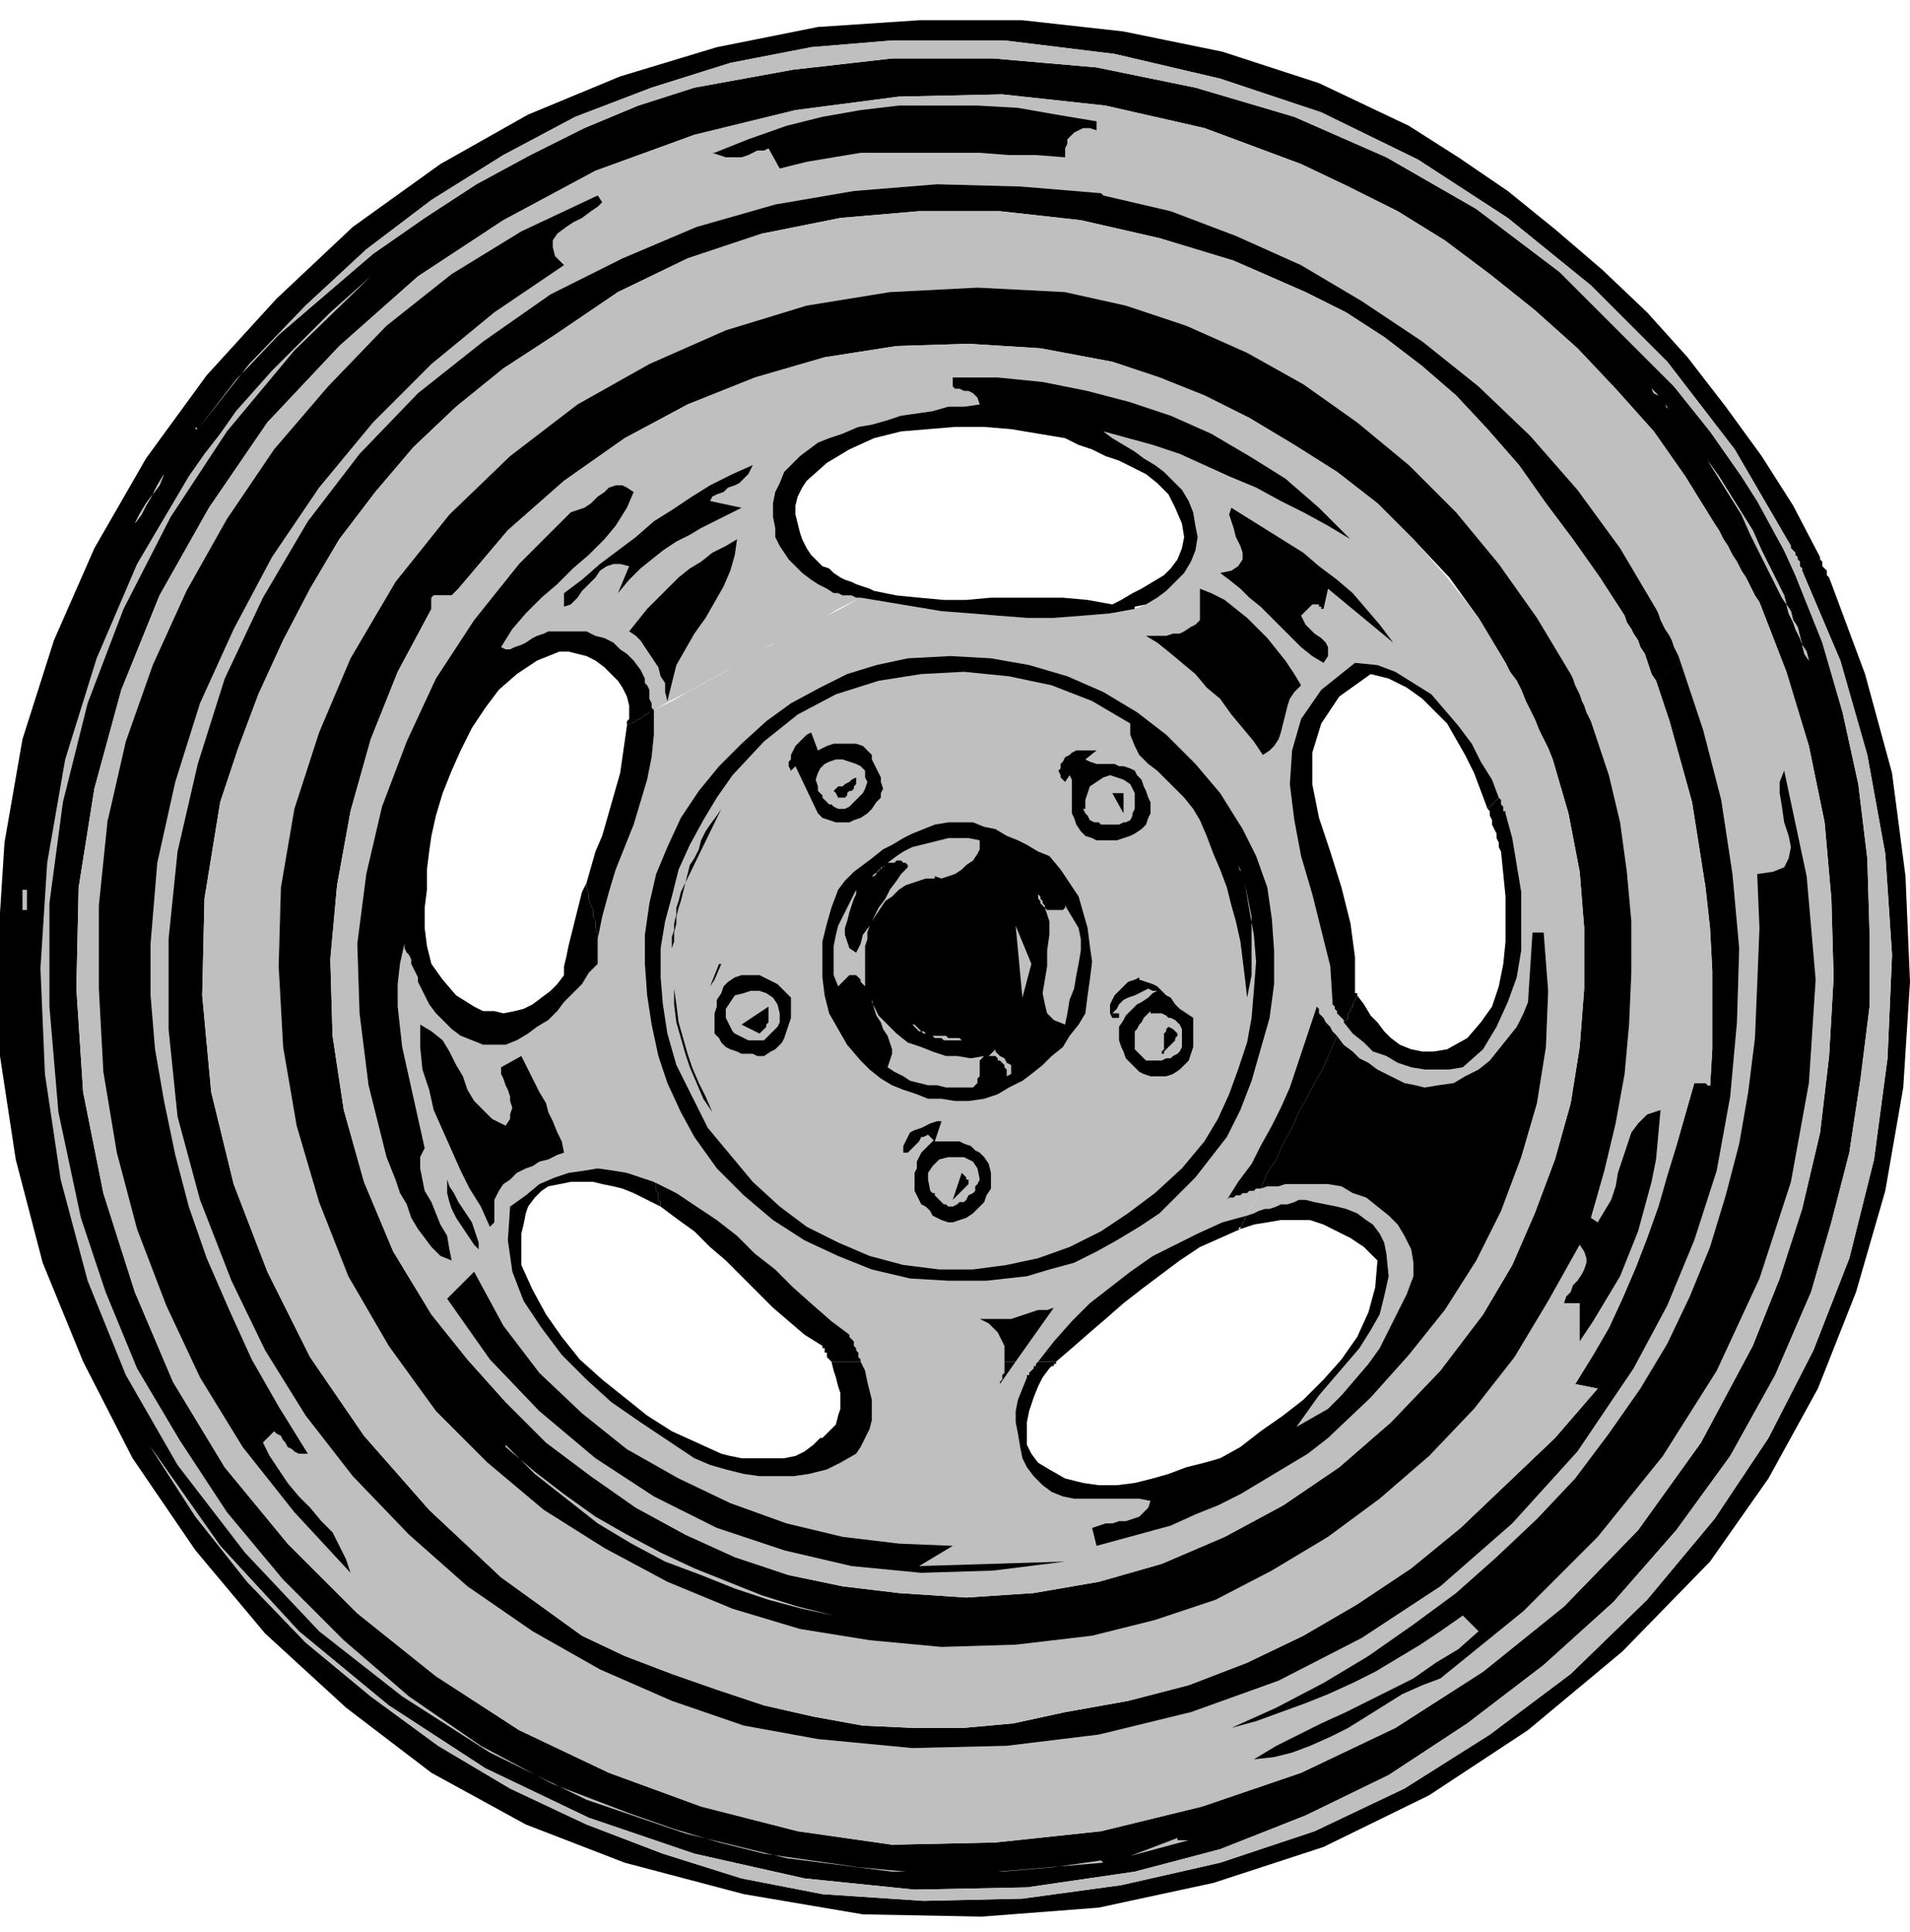
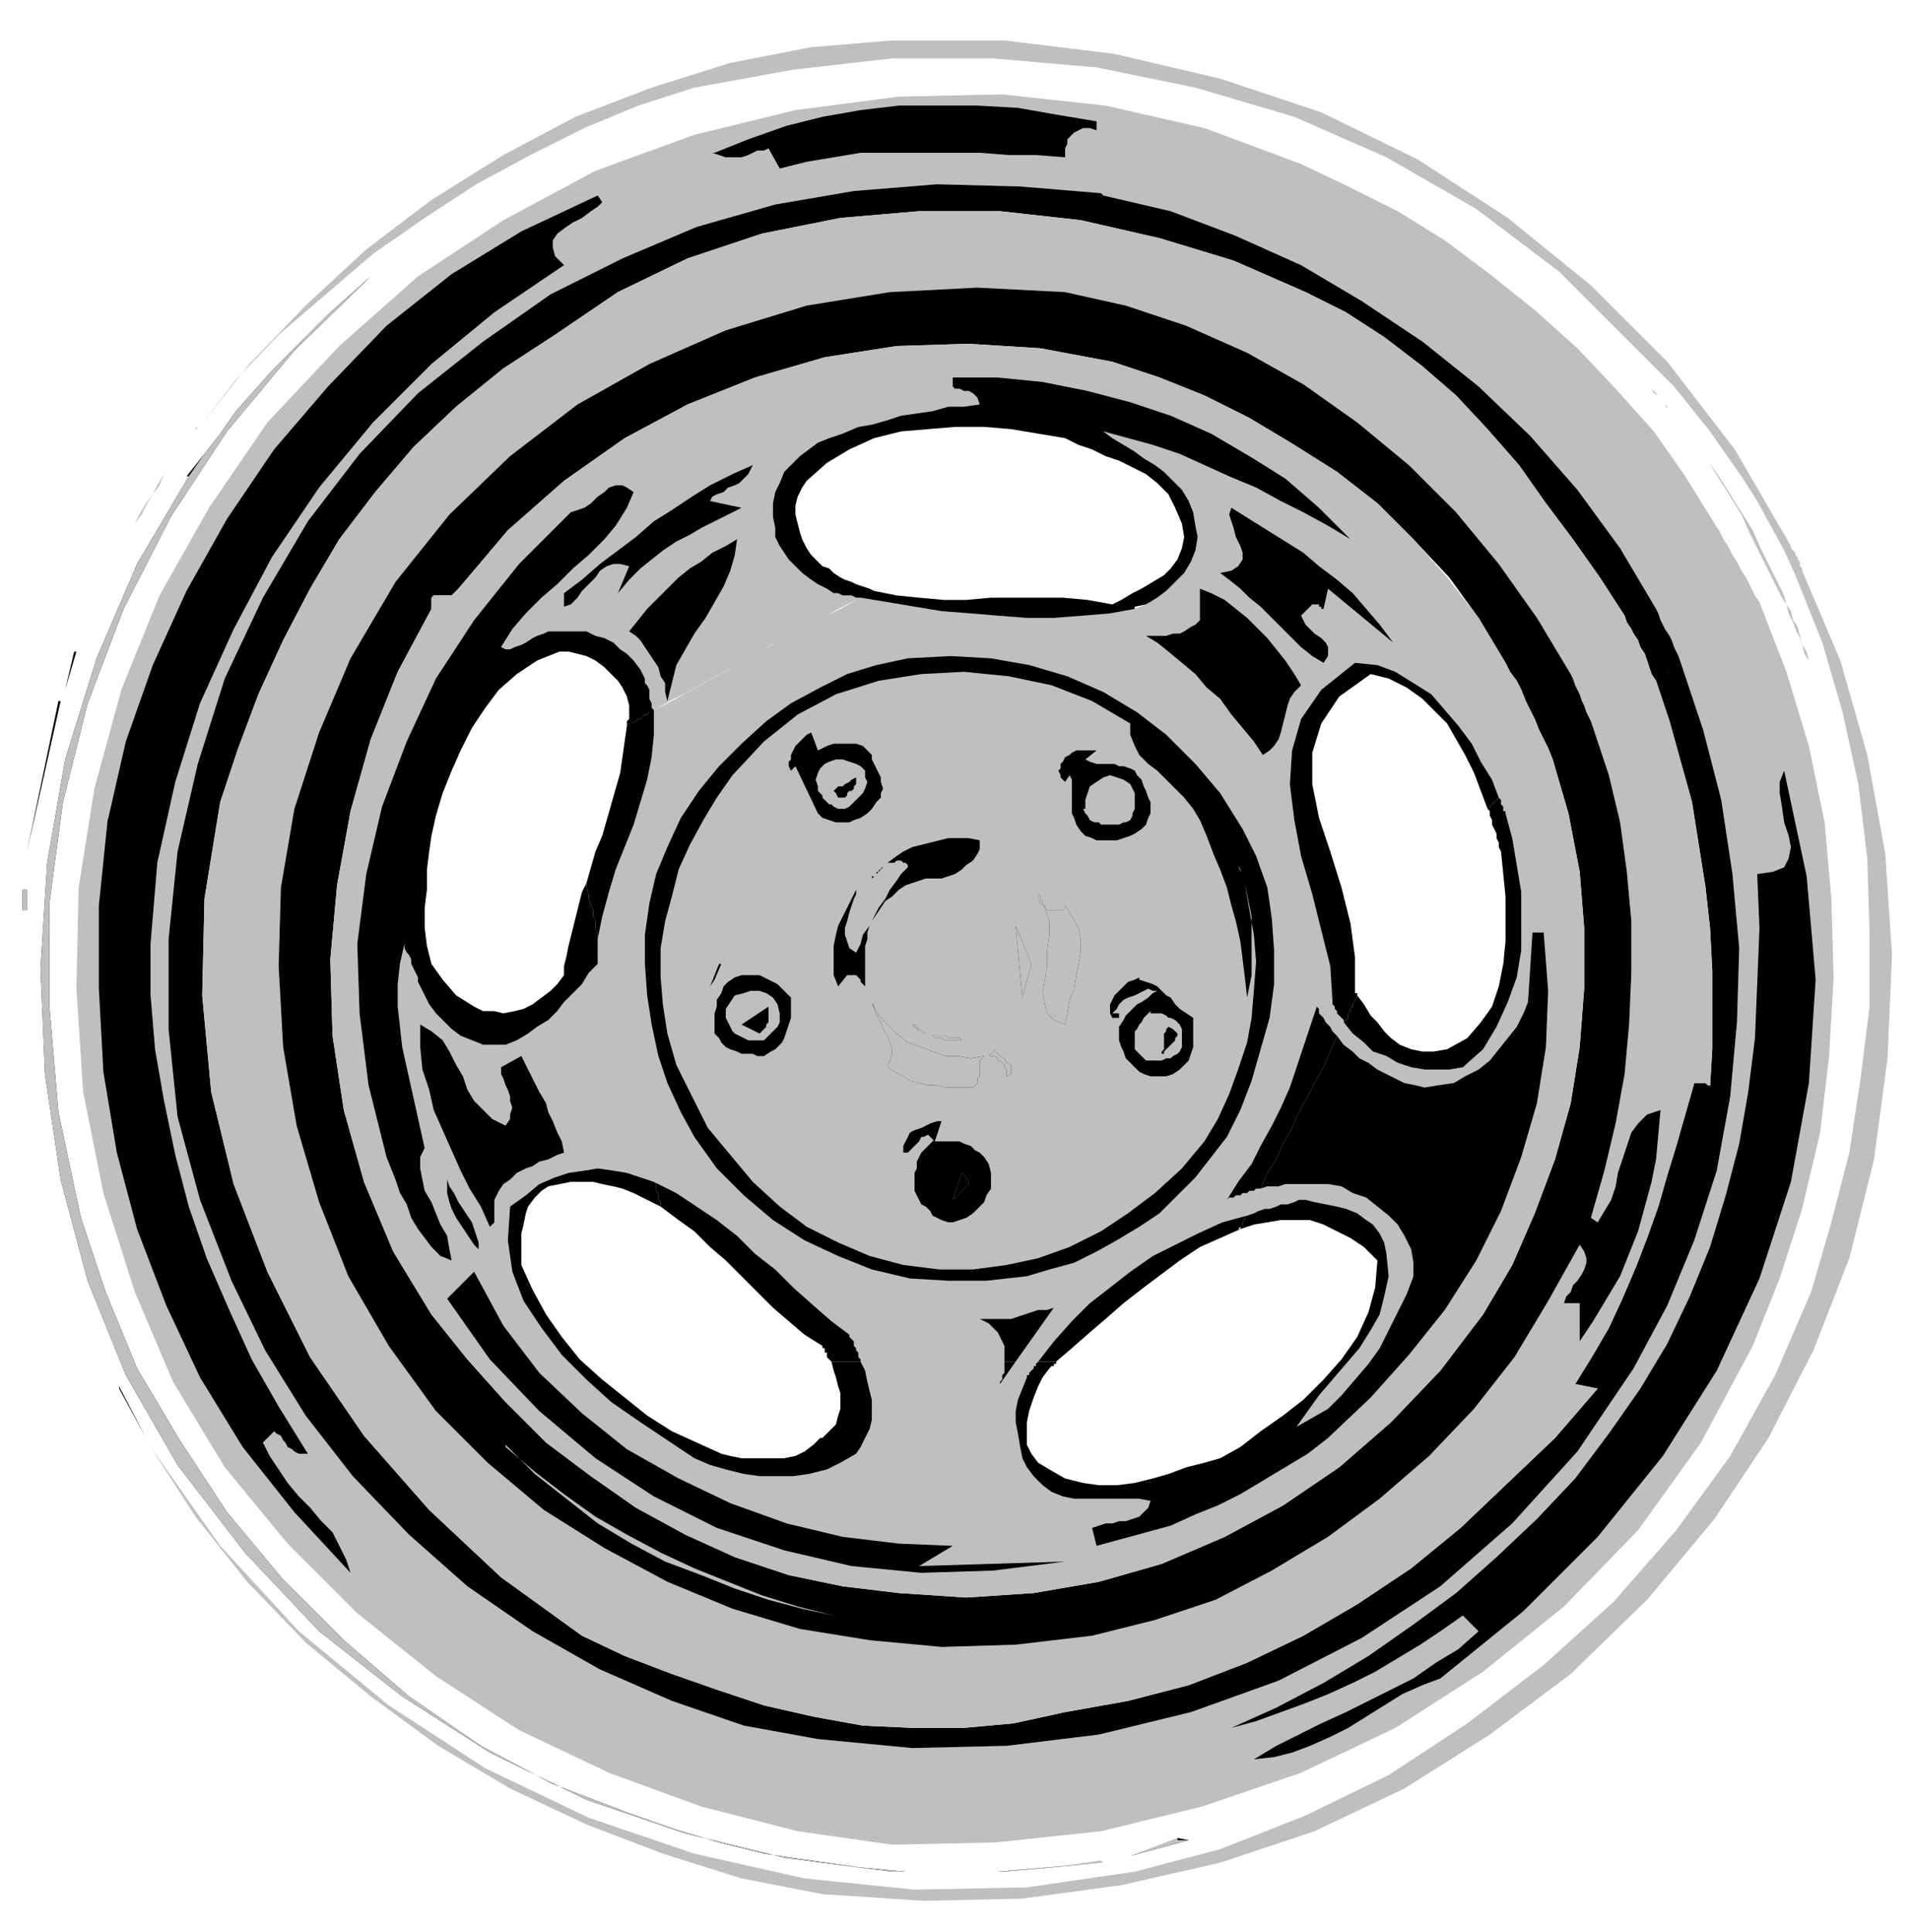
<svg xmlns="http://www.w3.org/2000/svg" fill-rule="evenodd" height="114.667" preserveAspectRatio="none" stroke-linecap="round" viewBox="0 0 850 860" width="113.333">
  <style>.pen1{stroke:none}.brush2{fill:#000}.brush3{fill:#bfbfbf}</style>
-   <path class="pen1 brush2" fill-rule="nonzero" d="m809 248-7 6 17 40 12 42 8 44 3 45-2 46-6 45-11 44-16 41-20 39-24 36-30 36-34 33-36 27-38 24-40 19-42 14-44 10-44 6-44 1-45-3-36-7-35-11-34-13-34-16-32-19-30-22-29-24-26-27-23-29-20-31 31 44 35 38 40 33 43 28 46 22 47 16 49 11 49 5 50-1 48-7 38-10 38-15 37-18 35-23 34-26 31-28 28-32 24-33 20-36 16-37 9-31 8-31 5-33 4-32v-33l-1-33-4-33-7-32-9-31-12-30-7 5 2 4 1 4 2 3 1 4 2 3 1 4 1 4 2 3 1 4 1 4-1-4-2-3-1-4-1-3-2-4-1-3-2-4-1-4-2-3-2-4-8 6 12 31 10 33 7 34 3 34 1 35-2 35-4 34-8 34-10 31-12 30-23 43-28 39-33 34-36 29-39 25-42 20-44 15-45 11-47 5-46 1-42-6-43-11-41-15-40-19-37-24-35-28-31-31-28-34-23-38-17-40-14-44-9-45-3-46 1-45 7-44 12-44 17-42 22-39 26-38 32-34 35-31 38-25 41-22 44-16 45-11 46-6 46-1 46 5 44 10 43 16 21 10 22 11 21 13 20 15 20 16 19 17 17 18 17 19 14 20 13 21 2 3 2 4 2 3 2 4 2 3 2 4 2 3 2 4 2 4 2 3 8-6-4-8-4-8-4-8-4-9-5-8-5-8-5-8-6-8-6-8-6-7-1-2-2-2-1-2-2-1-1-2-2-2-1-2-2-2-1-1-2-2 2 2 1 1 2 2 1 2 2 2 1 1 2 2 1 2 2 2 1 2 6 7 6 8 6 8 5 7 5 8 5 8 5 8 4 9 4 8 4 8 7-5-5-11-6-11-6-11-7-11-7-10-7-10-8-10-8-10-9-9-9-9-33-33-37-28-40-23-41-18-44-13-44-9-46-4h-45l-44 5-44 8-25 8-24 10-24 12-24 13-23 15-23 16-21 18-21 18-19 20-17 22h-1v1l-1 1-1 1v1h-1v1l-1 1v1h-1v1h-1v2h-1v1h-1v1l-3 4-3 4-2 5-3 4-3 5-2 4-3 4-2 5-3 4-2 5 2-5 3-4 2-5 2-4 3-5 3-4 2-4 3-5 3-4 3-4v-1h1v-1h1v-2h1v-1h1v-1l1-1v-1h1v-1l1-1 1-1v-1h1l23-29 25-26 27-25 29-22 32-20 32-17 34-13 35-11 36-7 36-3h50l49 6 47 11 45 15 43 21 40 26 37 30 34 34 30 39 25 43v1l1 1 1 1v1l1 1v1l1 1v2l1 1v1l8-6-12-23-14-22-16-22-17-22-18-20-20-19-21-18-21-17-22-15-22-14-40-19-43-14-44-9-45-5h-46l-45 3-45 9-43 13-41 17-39 22-39 28-34 32-31 34-27 37-23 40-18 41-14 44-8 46-3 47 1 48 7 46 12 46 18 44 22 43 28 41 31 37 36 33 38 29 42 23 44 17 53 14 53 9 53 1 52-4 51-11 49-16 47-23 44-29 42-35 39-40 26-37 22-40 17-43 13-45 8-46 3-47-2-47-6-46-12-44-16-43-1-1v-2l-1-1-1-1v-2l-1-1v-1z" />
  <path class="pen1 brush2" fill-rule="nonzero" d="m524 818 5 1-26 7 21-7zM50 255l-7 12 7-12zm-17 35-4 17 5-17zM11 405h-1v-9h2v9zm15-93-14 67 15-67zm57-100 8-10 7-9 7-10 8-9 8-9 9-9 8-8 9-9 9-8 9-8-34 33-30 36-25 38-21 41-16 42-11 44-6 45v46l4 47 10 47 11 33 14 34 19 32 21 32 25 30 27 27 29 25 32 22 32 17 34 13 20 7 20 6 20 5 21 3 21 3 21 2h43l23-2 22-2-47 4h-47l-47-6-45-11-44-15-43-21-39-25-37-29-33-35-30-39-23-40-17-42-12-45-7-47-2-47 3-47 8-46 14-45 18-42 23-39zM43 599l5 7-5-7zm10 18 12 23-12-22z" />
  <path class="pen1 brush3" fill-rule="nonzero" d="m79 203-3 4-3 4-3 5-2 4-3 4-3 5-2 4-2 5-3 4-2 5 2-5 3-4 2-5 3-4 2-4 3-5 3-4 2-5 3-4 3-4zm8-13v2l-1 1-1 1v1h-1v1l-1 1 1-1v-1h1v-1l1-1 1-1v-1h1zm719 385-16 37-20 36-24 33-28 32-31 28-34 26-35 23-37 18-38 15-38 10-48 7-50 1-49-5-49-11-47-16-46-22-43-28-40-33-35-38-31-44 20 31 23 29 26 27 29 24 30 22 32 19 34 16 34 13 35 11 36 7 45 3 44-1 44-6 44-10 42-14 40-19 38-24 36-27 34-33 30-36 24-36 20-39 16-41 11-44 6-45 2-46-3-45-8-44-12-42-17-40-3 2 12 30 9 31 7 32 4 33 1 33v33l-4 32-5 33-8 31-9 31zM83 197v1h-1v1h-1v2h-1v1h-1v1-1h1v-1h1v-2h1v-1h1v-1z" />
  <path class="pen1 brush3" fill-rule="nonzero" d="m397 18-36 3-36 7-35 11-34 13-32 17-32 20-29 22-27 25-25 26-23 29 17-22 19-20 21-18 21-18 23-16 23-15 24-13 24-12 24-10 25-8 44-8 44-5h45l46 4 44 9 44 13 41 18 40 23 37 28 33 33 9 9 9 9 8 10 8 10 7 10 7 10 7 11 6 11 6 11 5 11 3-2v-1l-1-1v-2l-1-1v-1l-1-1v-1l-1-1-1-1v-1l-25-43-30-39-34-34-37-30-40-26-43-21-45-15-47-11-49-6h-50z" />
  <path class="pen1 brush3" fill-rule="nonzero" d="m579 73-43-16-44-10-46-5-46 1-46 6-45 11-44 16-41 22-38 25-35 31-32 34-26 38-22 39-17 42-12 44-7 44-1 45 3 46 9 45 14 44 17 40 23 38 28 34 31 31 35 28 37 24 40 19 41 15 43 11 42 6 46-1 47-5 45-11 44-15 42-20 39-25 36-29 33-34 28-39 23-43 12-30 10-31 8-34 4-34 2-35-1-35-3-34-7-34-10-33-12-31-35 27 10 30 8 31 5 33 3 33-1 33-3 33-6 33-10 31-12 29-15 28-25 37-29 32-32 28-35 23-37 19-39 14-41 10-41 5-42 1-42-4-33-6-32-11-32-14-30-17-29-20-26-23-25-26-21-27-18-29-15-31-14-36-10-37-4-39v-40l4-39 9-39 12-38 17-36 20-34 23-30 26-27 29-23 30-21 32-16 33-14 35-10 35-6 37-3 37 1 37 4 30 7 29 11 29 13 27 16 27 18 25 20 23 22 21 24 19 26 16 27 1 2 1 3 1 2 1 2 2 3 1 2 1 3 1 2 1 2 1 3 35-27-2-3-2-4-2-4-2-3-2-4-2-3-2-4-2-3-2-4-2-3-13-21-14-20-17-19-17-18-19-17-20-16-20-15-21-13-22-11-21-10z" />
  <path class="pen1 brush3" fill-rule="nonzero" d="m730 617 12-19 10-21 9-22 7-23 6-23 4-23 3-24 1-24 1-25-1-24 7-1 5-2 2-4 1-5-1-5-2-6-1-7-1-6v-5l2-5 10 47 4 46-3 46-8 44-14 43-19 41-24 38-29 36-33 33-37 30-8 3-9 4-8 5-8 5-8 5-8 4-9 4-8 3-8 2-9 1 10-6 10-5 10-5 11-5 10-5 10-5 10-5 10-7 10-6 9-8-7-7-10 7-9 6-10 6-10 6-10 5-11 5-10 4-11 4-11 4-11 3 20-9 21-11 20-12 20-14 19-14 18-16 18-17 17-18 15-20 14-20zM251 118l-31 21-28 23-26 26-24 29-21 31-17 32-15 33-11 35-8 36-3 36v23l2 24 4 23 5 24 6 23 8 23 10 23 10 22 12 21 13 21h-4l-2-1-1-1-2-1-1-2-1-1-1-2-2-1-1-1-5 5 3 6 4 6 4 6 5 6 5 5 5 6 5 5 3 6 3 6 2 6-25-27-23-29-19-31-15-32-13-34-9-34-6-36-2-37v-37l4-38 8-35 12-34 15-33 18-32 21-31 24-28 26-27 29-23 31-19 34-16 2 3-2 2-3 2-4 3-4 2-3 2-4 3-2 3v3l1 4 4 4zm237-60-3-1h-3l-2 1-2 1-2 2-1 1v2l-1 2v4l-13-1h-12l-13-1h-53l-12 2-12 2-12 3-5-9-2 1h-3l-2 1-2 1-3 1h-7l-3-1-2-1 15-6 17-6 16-4 17-3 17-2h35l18 1 17 3 18 3v4z" />
  <path class="pen1 brush2" fill-rule="nonzero" d="m317 68 3 1 3 1h7l3-1 2-1 2-1h3l2-1 5 9 12-3 12-2 12-2h53l13 1h12l13 1v-4l1-2v-2l1-1 2-2 2-1 2-1h3l3 1v-4l-18-3-17-3-18-1h-35l-17 2-17 3-16 4-17 6-15 6zm173 18-36-3-37-1-37 3-35 6-35 10-33 14-32 16-30 21-29 23-26 27-23 30-20 34-17 36-12 38-9 39-4 39v40l4 39 10 37 14 36 15 31 18 29 21 27 25 26 26 23 29 20 30 17 32 14 32 11 33 6 42 4 42-1 41-5 41-10 39-14 37-19 35-23 32-28 29-32 25-37 15-28 12-29 10-31 6-33 3-33 1-33-3-33-5-33-8-31-10-30-11 8 6 18 5 18 5 18 3 19 3 19 2 18 1 19v35l-1 17v-1h-1l-1-1h-5l-4 14-4 14-4 13-4 14-5 14-5 13-6 14-6 13-7 12-8 13 10 2-19 22-21 20-21 20-22 18-24 16-24 14-25 12-26 10-27 7-28 5-23 5-22 2h-23l-22-1-22-4-22-5-21-7-20-7-21-8-19-9-36-26-32-30-29-33-24-35-19-38-15-39-10-41-4-43 1-43 7-43 8-24 9-24 11-24 12-23 13-22 16-21 17-20 19-18 21-17 23-15 28-19 31-15 33-11 35-7 35-3h36l36 4 35 8 33 10 32 14 18 9 17 11 17 13 15 13 14 15 14 16 12 17 12 16 12 17 11 17 1 3 2 3 1 2 2 3 1 3 2 3 1 3 1 3 1 3 2 3 11-8-1-3-1-2-1-2-1-3-1-2-2-3-1-2-1-2-1-3-1-2-16-27-19-26-21-24-23-22-25-20-27-18-27-16-29-13-29-11-30-7z" />
-   <path class="pen1 brush2" fill-rule="nonzero" d="m48 364-4 39v37l2 37 6 36 9 34 13 34 15 32 19 31 23 29 25 27-2-6-3-6-3-6-5-5-5-6-5-5-5-6-4-6-4-6-3-6 5-5 1 1 2 1 1 2 1 1 1 2 2 1 1 1 2 1h4l-13-21-12-21-10-22-10-23-8-23-6-23-5-24-4-23-2-24v-23l3-36 8-36 11-35 15-33 17-32 21-31 24-29 26-26 28-23 31-21-4-4-1-4v-3l2-3 4-3 3-2 4-2 4-3 3-2 2-2-2-3-34 16-31 19-29 23-26 27-24 28-21 31-18 32-15 33-12 34-8 35z" />
+   <path class="pen1 brush2" fill-rule="nonzero" d="m48 364-4 39v37l2 37 6 36 9 34 13 34 15 32 19 31 23 29 25 27-2-6-3-6-3-6-5-5-5-6-5-5-5-6-4-6-4-6-3-6 5-5 1 1 2 1 1 2 1 1 1 2 2 1 1 1 2 1h4l-13-21-12-21-10-22-10-23-8-23-6-23-5-24-4-23-2-24v-23l3-36 8-36 11-35 15-33 17-32 21-31 24-29 26-26 28-23 31-21-4-4-1-4v-3l2-3 4-3 3-2 4-2 4-3 3-2 2-2-2-3-34 16-31 19-29 23-26 27-24 28-21 31-18 32-15 33-12 34-8 35" />
  <path class="pen1 brush3" fill-rule="nonzero" d="m581 130-32-14-33-10-35-8-36-4h-36l-35 3-35 7-33 11-31 15-28 19-23 15-21 17-19 18-17 20-16 21-13 22-12 23-11 24-9 24-8 24-7 43-1 43 4 43 10 41 15 39 19 38 24 35 29 33 32 30 36 26 19 9 21 8 20 7 21 7 22 5 22 4 22 1h23l22-2 23-5 28-5 27-7 26-10 25-12 24-14 24-16 22-18 21-20 21-20 19-22-10-2 8-13 7-12 6-13 6-14 5-13 5-14 4-14 4-13 4-14 4-14h5l1 1h1v1l1-17v-35l-1-19-2-18-3-19-3-19-5-18-5-18-6-18-28 21 7 21 5 21 3 22 2 22v23l-1 23-2 22-4 22-5 21-6 21 3 2 3-5 3-5 2-6 1-6 2-6 2-6 2-6 3-4 4-4 6-2-1 11-1 11-2 10-3 11-3 11-4 10-4 10-6 10-6 10-6 9v-17h-7l1-3 2-2 1-3 2-2 2-3 1-2 1-3v-2l-1-3-2-3-14 25-15 25-18 23-20 21-22 19-23 17-25 15-25 13-27 9-28 7-34 4-33 1-32-3-31-5-30-9-29-12-28-15-27-17-25-21-23-23-21-29-18-31-13-33-10-34-6-35-2-36 1-35 6-35 11-34 14-33 20-34 24-30 27-26 30-23 32-18 34-15 36-11 37-6 39-2 39 2 27 6 27 9 27 12 25 14 24 17 23 19 21 21 19 23 17 24 15 25 1 2 1 3 1 2 1 2 1 3 1 2 1 3 1 2 1 2 1 3 28-21-2-3-1-3-1-3-1-3-2-3-1-3-2-3-1-2-2-3-1-3-11-17-12-17-12-16-12-17-14-16-14-15-15-13-17-13-17-11-18-9z" />
  <path class="pen1 brush3" fill-rule="nonzero" d="m490 828-21 3-23 2h-43l-21-2-21-3-21-3-20-5-20-6-20-7-34-13-32-17-32-22-29-25-27-27-25-30-21-32-19-32-14-34-11-33-10-47-4-47v-46l6-45 11-44 16-42 21-41 25-38 30-36 34-33-9 8-9 8-9 9-8 8-9 9-8 9-8 9-7 10-7 9-7 10-23 39-18 42-14 45-8 46-3 47 2 47 7 47 12 45 17 42 23 40 30 39 33 35 37 29 39 25 43 21 44 15 45 11 47 6h47l47-4z" />
  <path class="pen1 brush2" fill-rule="nonzero" d="m474 130-39-2-39 2-37 6-36 11-34 15-32 18-30 23-27 26-24 30-20 34-14 33-11 34-6 35-1 35 2 36 6 35 10 34 13 33 18 31 21 29 23 23 25 21 27 17 28 15 29 12 30 9 31 5 32 3 33-1 34-4 28-7 27-9 25-13 25-15 23-17 22-19 20-21 18-23 15-25 14-25 2 3 1 3v2l-1 3-1 2-2 3-2 2-1 3-2 2-1 3h7v17l6-9 6-10 6-10 4-10 4-10 3-11 3-11 2-10 1-11 1-11-6 2-4 4-3 4-2 6-2 6-2 6-1 6-2 6-3 5-3 5-3-2 6-21 5-21 4-22 2-22 1-23v-23l-2-22-3-22-5-21-7-21-18 14 7 24 5 26 2 25v27l-2 26-4 25-7 25-9 24-10 23-13 22-19 25-22 23-23 20-25 17-26 14-28 12-28 8-29 5-30 2-30-2-25-3-24-5-24-8-22-10-22-12-20-14-20-15-18-18-17-19-16-20-17-28-13-31-9-32-5-33-1-34 3-33 6-33 9-32 12-30 15-28v-5l1-1h8l1-1 2-2 22-26 25-22 27-19 28-15 30-12 31-9 32-5 32-1 32 2 32 6 21 7 20 8 20 10 20 12 19 12 18 14 16 16 16 17 13 18 12 20 2 4 3 4 2 4 2 5 2 4 2 4 2 5 2 4 2 4 2 5 18-14-1-3-1-2-1-2-1-3-1-2-1-3-1-2-1-2-1-3-1-2-15-25-17-24-19-23-21-21-23-19-24-17-25-14-27-12-27-9-27-6zm234 414-2 10 2-10z" />
  <path class="pen1 brush2" fill-rule="nonzero" d="m371 719-14-3-15-4-15-5-15-6-16-6-15-8-15-9-14-11-14-11-13-12 13 11 13 10 14 10 14 8 15 8 15 7 15 6 15 6 16 5 16 4z" />
  <path class="pen1 brush3" fill-rule="nonzero" d="m617 557 1 11-2 9-2 8-4 7-5 8-6 7-6 7-6 7-5 7-5 7 7-4 7-4 6-6 6-7 6-7 5-7 4-8 4-8 4-8 3-8v-6l-1-6-3-6-3-5-4-4-5-4-5-4-6-2-5-3-6-1h-19l-3 1h-5l-3 1-1 1v1l-1 2v1l-1 1-1 1v1l-1 1v1l-1 2 3-1 2-1 3-1h2l3-1 2-1h3l3-1 2-1h3l4 1 5 1 5 1 4 1 5 2 4 3 3 2 3 4 2 4 1 5z" />
  <path class="pen1 brush3" fill-rule="nonzero" d="m495 161-32-6-32-2-32 1-32 5-31 9-30 12-28 15-27 19-25 22-22 26-2 2-1 1h-8l-1 1v5l-15 28-12 30-9 32-6 33-3 33 1 34 5 33 9 32 13 31 17 28 16 20 17 19 18 18 20 15 20 14 22 12 22 10 24 8 24 5 25 3 30 2 30-2 29-5 28-8 28-12 26-14 25-17 23-20 22-23 19-25 13-22 10-23 9-24 7-25 4-25 2-26v-27l-2-25-5-26-7-24-24 17 1 1v2l1 1v2h1v1l3 11 2 12 2 12v26l-2 12-4 11-5 11-6 10-9 8-6 1h-11l-6-1-6-2-5-3-6-2-4-4-5-4-4-5v1l-1 1v2h-1v2h-1l3 4 4 3 3 3 4 2 4 3 4 2 4 2 4 2 5 1 4 1 6-1 7-1 5-3 6-3 5-4 4-5 4-5 4-5 3-6 2-5 2-31h5l2 26-1 25-4 25-7 24-9 24-11 22-14 22-16 20-17 19-19 18-9 7-10 6-10 6-10 6-10 5-10 4-11 5-11 3-11 3-11 3-2-8 3-1 3-1h3l3-1h3l3-1 3-1 2-2 2-2 1-3-5-1h-29l-5-1-5-2-4-3-4-4-3-4-2-4-1-5-1-6-1-5v-5l1-5 2-5 2-5v-1h1v-1l1-1 1-1v-1h1v-1l1-1h-10l-7 10v-1l1-1v-2l1-1v-5l-6 1h-19l-7-1h-32l2 4 1 5 1 4 1 4v9l-1 4-2 4-2 4-2 3-7 4-6 3-8 2-7 1h-15l-7-1-8-2-7-2-7-3-12-8-12-8-13-9-11-10-11-11-9-12-8-12-5-13-2-14 1-15 7-5 6-5 7-3 6-2 7-1 6-1 7 1 6 1 6 2 6 2-2-10-2-11-3-11-3-11-2-11-3-11-2-11-3-11-2-10-3-11v11l-4 4-3 5-4 4-4 4-3 4-4 4-5 3-4 3-5 3-5 2h-10l-5-2-5-2-4-3-3-3-4-4-3-4-2-4-2-4-1-2v-2l-1-2-1-2-1-2v-2l-1-2-1-1-1-2v-2l-2 9-1 9v10l1 9 1 9 2 9 2 9 2 9 2 9 2 9-2 4v5l1 5 1 5 3 5 2 5 2 5 3 5 1 6 1 5-5-2-4-4-3-4-3-4-3-5-2-6-3-5-2-6-2-5-2-5-8-32-4-32-1-31 4-31 7-30 11-29 13-28 17-26 20-25 23-23 3-1 3-1 3-2 3-3 3-2 2-2 3-1h3l2 1 3 2-3 7-5 8-5 6-7 7-7 6-7 7-7 6-7 7-6 7-5 8 2 1h2l2-1 3-1 2-1 3-2 2-1 3-1 2-1h17l4 2 4 1 4 2 3 3 3 2 3 3 3 4 1 2 1 2v2l1 1 1 2v4l1 2v2l1 1 7-4 8-4 9-5 9-5 10-5 9-6 10-5 10-5 10-6 10-5h-2l-2-1h-4l-2-1h-2l-3-2-4-2-3-2-4-3-3-3-3-3-2-3-2-3-2-4v-4l-1-5v-6l1-5 2-4 2-5 4-4 3-3 4-3 4-3 5-2 6-2 7-3 6-1 7-2 6-2 7-1 7-1 7-2h7l7-1-1-3-1-1-1-1-2-1h-2l-2-1h-2l-1-1v-4h20l20 2 20 4 19 5 18 6 18 8 17 10 16 11 15 12 14 14-10-6-11-6-10-5-11-6-12-5-11-5-11-5-12-4-11-3-11-3 4 3 5 3 5 3 4 3 5 3 4 3 4 4 4 4 3 5 2 5 1 6 1 5-1 6-2 5-3 5-4 4-4 4-4 3-5 3-5 2-11 2-12 1-13 1h-12l-13-1-12-1-13-1-12-2-12-2-12-2-9 5-10 5-9 5-10 5-10 6-9 5-9 5-9 5-9 5-8 4v11l-1 10-2 10-3 10-3 10-4 10-4 10-3 10-3 11-2 10 3 11 2 10 3 11 2 11 3 11 2 11 3 11 3 11 2 11 2 10 10 5 9 6 9 6 9 7 8 8 9 7 8 8 9 8 8 7 8 6v1l1 1 1 1v2l1 1v1l1 1v2l1 1v1h32l7 1h19l6-1v-7l-1-2-1-2-1-2-2-2-2-2-2-1-2-1h14l3-1 3-1 3-1 3-1h4l3-1-17 24h10l7-9 8-9 8-8 9-7 9-7 10-7 10-5 10-5 11-5 11-3 1-2v-1l1-1v-1l1-1 1-1v-1l1-2v-1l1-1h-2l-1 1h-2l-1 1h-2l-1 1h-2l-1 1h-2l-1 1 5-8 6-8 4-8 5-9 4-8 4-9 3-9 3-9 3-9 3-9 1 1v2l1 1 1 1 1 2 1 1 1 1 1 2 1 1 1 1h1v-2h1v-2l1-1v-2l-1-1-1-1-1-1v-1l-1-1v-1l-1-1v-1l-1-16-4-16-4-16-5-17-3-16-2-16 1-15 4-14 9-13 15-12 10 1 8 3 8 5 8 5 6 7 6 7 6 8 4 8 5 8 3 8 24-17-2-5-2-4-2-4-2-5-2-4-2-4-2-5-2-4-3-4-2-4-12-20-14-18-15-17-16-16-18-14-19-12-20-12-20-10-20-8-21-7z" />
  <path class="pen1 brush3" fill-rule="nonzero" d="m187 456 5 3 5 4 3 5 3 6 3 5 2 6 3 5 4 4 4 4 6 3 2-3v-2l1-3-1-3v-2l-1-3-1-2-1-3-1-2v-3l9-5 2 4 2 4 2 4 2 4 3 5 2 4 1 4 2 5 2 4 1 5-3 1-4 2-4 1-3 2-3 1-4 2-3 3-3 2-2 3-2 4v10l-1 1-1 1-4-9-5-8-4-8-4-9-4-9-4-9-2-9-3-9-1-10v-10zm12 69 1 3 2 3 2 4 2 3 2 3 2 3 1 3 1 3 1 3v3l-2-2-2-3-2-3-2-3-2-3-2-4-1-3-1-4v-6zm12 41 13 24 16 21 19 18 20 16 23 13 23 11 25 9 25 6 25 3 24 1-15 9 65-2-32 4-32 1-31-3-30-7-30-10-28-14-26-17-25-21-22-23-19-27 12-12zm86-254-1-4v-4l-2-3-1-4-2-3-2-3-2-3-2-3-2-2-3-2 4-5 4-5 5-5 4-4 5-5 5-4 5-3 5-4 6-3 5-3-1 7-2 7-3 7-4 7-4 7-5 7-4 7-4 7-2 8-2 8zm19-89 14 3-6 3-6 3-6 3-5 3-6 3-6 4-5 4-5 4-5 5-5 6 5-12-4-1h-3l-3 1-3 2-2 3-3 3-3 3-2 3-3 3-3 2v-7l8-6 8-7 8-6 8-6 8-7 8-5 9-6 8-5 10-5 9-4-1 2-1 2-2 2-2 2-2 1-3 1-2 2-3 1-2 1-1 2zm230 283-7 9-7 9-8 8-8 8-9 6-10 6-9 5-10 5-11 3-10 3-18 2h-17l-17-1-17-4-15-6-15-7-14-9-13-11-12-12-10-14-6-11-6-13-4-12-3-14-2-13-1-14v-13l2-14 3-13 5-12 6-13 8-12 9-11 10-10 11-10 11-8 13-7 12-6 13-4 14-3 19-1 18 1 17 3 17 5 16 7 15 9 13 10 13 13 11 13 10 16 6 12 5 14 2 14 1 14v15l-2 15-4 14-4 14-5 13-6 12zm16-170-4-6-5-6-5-6-5-7-6-5-5-6-6-5-6-5-5-4-5-3h9l3-1h3l2-1 3-2 2-1 2-2v-14l5 2 6 3 5 4 5 4 4 4 5 5 4 5 4 5 4 6 3 5-3 3-2 3-1 3-1 4-1 4-1 4-1 3-2 3-2 2-3 2zm29-75-2 10h-1v-1h-1v-1h-3l-5 5 1 2 1 2 2 2 2 2 3 2 2 2 1 2v4l-2 3-5-3-5-4-4-4-5-5-4-4-5-5-5-4-4-4-5-4-4-3 5-1 3-2 2-3v-3l-1-3-2-4-1-4-1-3-1-3 1-3 8 5 8 5 8 5 8 5 7 6 8 6 7 6 6 7 6 7 6 8-29-24zm215 37-1-4-1-4-2-3-1-4-1-4-2-3-1-4-2-3-1-4-2-4-1 1 2 4 2 3 1 4 2 4 1 3 2 4 1 3 1 4 2 3 1 4z" />
  <path class="pen1 brush3" fill-rule="nonzero" d="m791 262 1-1-4-8-4-8-4-9-5-8-5-8-5-8-5-7-6-8-6-8-6-7 6 7 6 8 6 8 5 8 5 8 5 8 4 9 4 8 4 8 4 8zm-49-81-1-1-2-2-1-2-2-2-1-1-2-2-1-2-2-2-1-1-2-2 2 2 1 1 2 2 1 2 2 2 1 2 2 1 1 2 2 2 1 2z" />
  <path class="pen1 brush2" fill-rule="nonzero" d="m505 270 5-1 5-3 4-3 4-4 4-4 3-5 2-5 1-6-1-5-1-6-2-5-3-5-4-4-4-4-4-3-5-3-4-3-5-3-5-3-4-3 11 3 11 3 12 4 11 5 11 5 12 5 11 6 10 5 11 6 10 6-14-14-15-13-16-10-17-10-18-8-18-6-19-5-20-4-20-2h-20v4l1 1h2l2 1h2l2 1 1 1 1 1 1 3-7 1h-7l-7 2-7 1-7 1-6 2-7 2-6 1-7 3-6 2-5 2-4 3-4 3-3 3-4 4-2 5-2 4-1 5v6l1 5v4l2 4 2 3 2 3 3 3 3 3 4 3 3 2 4 2 3 2h2l2 1h4l2 1h3v-1h2v-1h2l1-1-2-1-3-1-3-1-2-1-3-1-2-1-3-2-2-2-3-1-2-2-3-3-2-3-2-4-1-3-1-4-1-4v-4l1-4 2-4 2-3 9-8 10-6 11-5 12-3 12-1 12-1h13l12 1 12 2 12 2 6 3 6 2 6 3 6 2 6 3 6 3 5 4 5 5 3 6 3 7 1 6-1 5-2 5-3 4-3 3-5 3-5 3-4 2-5 3-4 2-11-2-11-1h-32l-11 1h-10l-11-1-10-1-10-2-1 1h-2v1h-2v1h-1l12 2 12 2 12 2 13 1 12 1 13 1h12l13-1 12-1 11-2zm-254 0 3-1 3-3 2-3 3-3 3-3 2-3 3-2 3-1h3l4 1-5 12 5-6 5-5 5-4 5-4 6-4 6-3 5-3 6-3 6-3 6-3-14-3 1-2 2-1 3-1 2-2 3-1 2-1 2-2 2-2 1-2 1-2-9 4-10 5-8 5-9 6-8 5-8 7-8 6-8 6-8 7-8 6v7zm39 46-1 1-1 1h-1l-1 1-1 1h-1l-1 1-2 1h-1l-1 1-1 7-1 7-1 7-2 7-2 7-2 7-2 7-3 7-2 7-2 7v2l1 3v2l1 3 1 2v3l1 2v3l1 3v2l2-10 3-11 3-10 4-10 4-10 3-10 3-10 2-10 1-10v-11z" />
  <path class="pen1 brush2" fill-rule="nonzero" d="m251 434-3 4-3 3-4 3-4 3-4 2-4 1-5 1-4-1h-5l-4-2-8-5-6-7-5-7-2-8-1-8v-9l1-8v-9l1-8 1-7 2-9 3-10 4-10 4-9 5-10 6-9 6-8 8-7 9-6 10-4h4l4 1 4 1 4 2 4 3 3 3 3 3 2 3 2 4 1 4v6l-1 1v2l1-1h1l2-1 1-1h1l1-1 1-1h1l1-1 2-1-1-1v-2l-1-2v-4l-1-2-1-1v-2l-1-2-1-2-3-4-3-3-3-2-3-3-4-2-4-1-4-2h-17l-2 1-3 1-2 1-3 2-2 1-3 1-2 1h-2l-2-1 5-8 6-7 7-7 7-6 7-7 7-6 7-7 5-6 5-8 3-7-3-2-2-1h-3l-3 1-2 2-3 2-3 3-3 2-3 1-3 1-23 23-20 25-17 26-13 28-11 29-7 30-4 31 1 31 4 32 8 32 2 5 2 5 2 6 3 5 2 6 3 5 3 4 3 4 4 4 5 2-1-5-1-6-3-5-2-5-2-5-3-5-1-5-1-5v-5l2-4-2-9-2-9-2-9-2-9-2-9-1-9-1-9v-10l1-9 2-9v2l1 2 1 1 1 2v2l1 2 1 2 1 2v2l1 2 2 4 2 4 3 4 4 4 3 3 4 3 5 2 5 2h10l5-2 5-3 4-3 5-3 4-4 3-4 4-4 4-4 3-5 4-4v-13l-1-3v-3l-1-2v-3l-1-2-1-3v-2l-1-3v-2l-2 4-1 4-1 4-1 4-1 4-1 4-1 4-1 5-1 4v4zm297-208-1 3 1 3 1 3 1 4 2 4 1 3v3l-2 3-3 2-5 1 4 3 5 4 4 4 5 4 5 5 4 4 5 5 4 4 5 4 5 3 2-3v-4l-1-2-2-2-3-2-2-2-2-2-1-2-1-2 5-5h3v1h1v1h1l2-9 29 24-6-8-6-7-6-7-7-6-8-6-7-6-8-5-8-5-8-5-8-5z" />
  <path class="pen1 brush2" fill-rule="nonzero" d="m280 281 3 2 2 2 2 3 2 3 2 3 2 3 1 4 2 3v4l1 4 2-8 2-8 4-7 4-7 5-7 4-7 4-7 3-7 2-7 1-7-5 3-6 3-5 4-5 3-5 4-5 5-4 4-5 5-4 5-4 5zm254-20v15l-2 2-2 1-3 2-2 1h-3l-3 1h-9l5 3 5 4 6 5 6 5 5 6 6 5 5 7 5 6 5 6 4 6 3-2 2-2 2-3 1-3 1-4 1-4 1-4 1-3 2-3 3-3-3-5-4-6-4-5-4-5-5-5-4-4-5-4-5-4-6-3-5-2zm-130 32-14 3-13 4-12 6-13 7-11 8-11 10-10 10-9 11-8 12-6 13-5 12-3 13-2 14v13l1 14 2 13 3 14 4 12 6 13 6 11 10 14 12 12 13 11 14 9 15 7 15 6 17 4 17 1h17l18-2 10-3 11-3 10-5 9-5 10-6 9-6 8-8 8-8 7-9 7-9 6-12 5-13 4-14 4-14 2-15v-15l-1-14-2-14-5-14-6-12-10-16-11-13-13-13-13-10-15-9-16-7-17-5-17-3-18-1-19 1z" />
  <path class="pen1 brush2" fill-rule="nonzero" d="m536 507-10 13-12 11-12 9-12 8-14 7-14 5-14 3-15 2h-15l-16-2-15-4-14-6-14-7-12-9-12-11-10-12-10-12-7-14-7-14-4-14-2-13-1-12v-13l2-12 3-11 3-12 5-11 6-11 6-10 7-10 14-15 15-12 17-9 19-6 19-3 19-1 20 2 19 4 18 7 17 10v5l2 5 2 4 4 4 4 3 4 4 4 4 4 4 4 5 3 5 3 7 4 8 2 7 3 8 2 8 2 7 2 9 1 8 1 8 1 9 1-5 1-5v-26l-1-5-1-5-1-5v-1h-1v-3h-1v-1l-1-3-1-2-1-3-1-2-1-2-1-2-1-3-1-2-2-2-1-2 1 2 2 2 1 2 1 3 1 2 1 2 1 2 1 3 1 2 1 3v1h1v3h1v1l2 12 2 11 1 12-1 13-1 12-2 11-4 12-4 11-5 11-6 10zm132-128 1 10 1 10v20l-1 10-2 10-3 9-5 7-6 7-9 5-6 1h-5l-5-1-5-2-4-3-3-3-3-4-3-3-3-5-3-4v1l-1 1-1 2v1l-1 1v1l-1 1v2l-1 1-1 1 4 5 5 4 4 4 6 2 5 3 6 2 6 1h11l6-1 9-8 6-10 5-11 4-11 2-12v-26l-2-12-2-12-3-11v-1h-1v-2l-1-1v-2l-1-1-5 5 1 1v2l1 2v2l1 2 1 2v2l1 2v2l1 2z" />
  <path class="pen1 brush2" fill-rule="nonzero" d="m603 295-15 12-9 13-4 14-1 15 2 16 3 16 5 17 4 16 4 16 1 16v1l1 1v1l1 1v1l1 1 1 1 1 1v1l1-1 1-1v-2l1-1v-1l1-1v-1l1-2 1-1v-2h-1v-16l-2-15-4-16-5-16-5-15-3-15v-14l4-13 8-12 14-10 8 2 8 4 7 5 5 5 6 6 4 7 4 7 4 8 3 8 3 8 5-5-3-8-5-8-4-8-6-8-6-7-6-7-8-5-8-5-8-3-10-1z" />
  <path class="pen1 brush3" fill-rule="nonzero" d="m552 387-1-2-1-2-1-3-1-2-1-2-1-2-1-3-1-2-2-2-1-2 1 2 2 2 1 2 1 3 1 2 1 2 1 2 1 3 1 2 1 3zm3 57-1-9-1-8-1-8-2-9-2-7-2-8-3-8-3-7-3-8-3-7-3-5-4-5-4-4-4-4-4-4-4-3-4-4-2-4-2-5v-5l-17-10-18-7-19-4-20-2-19 1-19 3-19 6-17 9-15 12-14 15-7 10-6 10-6 11-5 11-3 12-3 11-2 12v13l1 12 2 13 4 14 7 14 7 14 10 12 10 12 12 11 12 9 14 7 14 6 15 4 16 2h15l15-2 14-3 14-5 14-7 12-8 12-9 12-11 10-12 6-10 5-11 4-11 4-12 2-11 1-12 1-13-1-12-2-11-2-12 1 5 1 5 1 5v26l-1 5-1 5z" />
  <path class="pen1 brush3" fill-rule="nonzero" d="m302 400 2-3 1-4 1-4 1-4 2-3 2-4 1-4 2-4 2-3 3-4 2-3-17 37-1 4-1 3-1 4v3l-1 4v4l-1 3v11l1 7 1 7 1 8 2 7 2 7 2 6 3 7 3 6 3 7 4 6-4-6-4-6-3-7-3-7-2-6-2-7-2-7-1-8v-7l-1-7v-16l1-3v-3l1-4v-3l1-3z" />
  <path class="pen1 brush3" fill-rule="nonzero" d="m320 429-2 7-2 3 5-10zm20 40-3 1-2-1h-5l-2-1-3-1-2-1-2-2-1-2-2-2v-9l1-3v-3l2-3 1-3 2-2 3-2 3-1h8l2 1 2 1 2 1 2 1 2 2 2 2 2 2v9l-1 3-1 3-1 3-1 2-3 3-2 1-3 2zm14-128-2 2-1-2v-2l1-1v-2l1-2 1-2 1-1 2-2 2-2 2-1 3 8 2-1 2-1 3-1h10l3 1 2 2 2 2v2l1 2 1 2 1 2 1 2v2l1 3-1 2v2l-2 2-2 3-2 2-3 2-3 1-2 1h-6l-3-1-3-1-2-2-10-21zm70 203h-2l-3-1-2-1-2-1-1-2-2-2-2-1-1-2-1-2-1-2v-8l1-2v-3l1-2 1-2 2-2 2-2 2-1-2-2-1-1-2 1h-1l-1 2-1 1-2 2-1 1-1 1h-2v-3l1-2 1-2 1-2 2-1 3-1 2-1 2-1 3-1h2l-3 9h11l2 1 3 1 2 2 2 1 2 2 2 3 1 4v7l-2 3-1 3-3 3-2 2-3 2-3 1-3 1zm58-94-2 6-4 5-3 5-5 4-4 4-5 4-4 3-6 3-5 3-6 2-7 1h-6l-6-1h-6l-5-2-6-2-5-2-5-3-5-4-4-4-6-7-4-7-4-7-2-8-1-8v-16l2-8 2-7 3-8 3-4 4-4 4-3 4-3 5-4 4-2 5-3 4-2 5-2 5-2 6-1h11l5 2 5 1 5 3 5 2 4 2 5 3 5 2 5 6 4 6 4 6 2 7 2 7 1 8 1 7-1 8-1 7-1 8zm0-78-1-2-2-3-1-3-1-2v-15l-1-2-2 3-2-2v-1l-1-2 1-1v-2l1-1 1-2 2-1 1-1 2-1h9l-5 4 2 1 3 1h8l2 1h2l3 1 2 1 1 2 2 2 1 3 1 2 1 3 1 2v5l-1 2-1 3-2 2-3 2-2 1-3 1-3 1h-9l-2-1-3-1zm37 107h-7l-3-1-2-1-2-2-2-2-2-2-1-3-1-2-1-3v-6l2-3 1-2 2-2 3-3 2-1 3-2 2-2 2-1h-2l-2-1-2 1-2 1-2 1-3 1-2 1-2 2-1 2-2 2h3v2h-3l-1-2v-4l1-2 1-2 2-2 2-2 2-2 3-1h2l3 1 3 1 2 1 2 2 2 2 2 1 2 3 2 2 3 2 3 2v13l-1 3-1 3-2 2-2 2-3 2-3 1zm31-16 3-17-3 17zm3-70h1v-1h-1v-1 1h1v1zm0-2v-2h-1v-1 1h1v2z" />
  <path class="pen1 brush2" fill-rule="nonzero" d="m390 357 2-2v-2l1-2-1-3v-2l-1-2-1-2-1-2-1-2v-2l-2-2-2-2-3-1h-10l-3 1-2 1-2 1-3-8-2 1-2 2-2 2-1 1-1 2-1 2v2l-1 1v2l1 2 2-2 10 21 2 2 3 1 3 1h6l2-1 3-1 3-2 2-2 2-3z" />
  <path class="pen1 brush2" fill-rule="nonzero" d="m364 349-1-2 1-3 1-2 2-2 2-1 3-1h3l3 1 3 1 2 1 2 2v3l1 2-1 3-1 2-2 2-2 2-2 2-2 1h-3l-2-1-1-1h-1l-1-1-1-1-1-1v-1l-1-1-1-1v-2zm141-6-2-1-3-1h-2l-2-1h-8l-3-1-2-1 5-4h-9l-2 1-1 1-2 1-1 2-1 1v2l-1 1 1 2v1l2 2 2-3 1 2v15l1 2 1 3 2 3 2 2 3 1 2 1h9l3-1 3-1 2-1 3-2 2-2 1-3 1-2v-5l-1-2-1-3-1-2-1-3-2-2-1-2z" />
  <path class="pen1 brush2" fill-rule="nonzero" d="M497 367h-7l-1-1h-2l-2-1-1-2-1-1v-6l1-3 1-3 3-2 3-2 3-1 3 1 3 1 3 2 2 4v7l-1 2v1l-1 2-2 1h-1l-2 1z" />
  <path class="pen1 brush3" fill-rule="nonzero" d="m383 341-2-1-3-1-3-1h-3l-3 1-2 1-2 2-1 2-1 3 1 3v2l1 1 1 1v1l1 1 1 1 1 1h1l1 1 2 1h3l2-1 2-2 2-2 2-2 1-2 1-3-1-2v-3l-2-2z" />
  <path class="pen1 brush3" fill-rule="nonzero" d="M376 355h-3l-1-2-1-1 1-1 1-1h2l1-1 2-1 1-1 2-1v-1 4l-1 1v1l-1 1h-1l-1 1v1l-1 1z" />
  <path class="pen1 brush2" fill-rule="nonzero" d="m658 726-9 8-10 6-10 7-10 5-10 5-10 5-11 5-10 5-10 5-10 6 9-1 8-2 8-3 9-4 8-4 8-5 8-5 8-5 9-4 8-3 37-30 33-33 29-36 24-38 19-41 14-43 8-44 3-46-4-46-10-47-2 5v5l1 6 1 7 2 6 1 5-1 5-2 4-5 2-7 1 1 24-1 25-1 24-3 24-4 23-6 23-7 23-9 22-10 21-12 20-14 20-15 20-17 18-18 17-18 16-19 14-20 14-20 12-21 11-20 9 11-3 11-4 11-4 10-4 11-5 10-5 10-6 10-6 9-6 10-7 7 7zM373 355h3l1-1v-1l1-1h1l1-1v-1l1-1v-4 1l-2 1-1 1-2 1-1 1h-2l-1 1-1 1 1 1 1 2z" />
  <path class="pen1 brush3" fill-rule="nonzero" d="m482 360 1 2 1 1 1 2 2 1h2l1 1h8l2-1h1l2-1 1-2v-1l1-2v-7l-2-4-3-2-3-1-3-1-3 1-3 2-3 2-1 3-1 3v4z" />
  <path class="pen1 brush3" fill-rule="nonzero" d="m500 362-5-9h5v9z" />
-   <path class="pen1 brush2" fill-rule="nonzero" d="M500 362v-9h-5l5 9zm-197 35 18-37-2 3-3 4-2 3-2 4-1 4-2 4-2 3-1 4-1 4-1 4zm0 0-1 4-1 3v3l-1 4v3l-1 3v16-11l1-3v-4l1-4v-3l1-4 1-3 1-4zm-4 36 1 7v7l1 8 2 7 2 7 2 6 3 7 3 7 4 6 4 6-4-6-3-7-3-6-3-7-2-6-2-7-2-7-1-8-1-7-1-7zm117-66-5 2-5 2-4 2-5 3-4 2-5 4-4 3-4 3-4 4-3 4-3 8-2 7-2 8v16l1 8 2 8 4 7 4 7 6 7 4 4 5 4 5 3 5 2 6 2 5 2h6l6 1h6l7-1 6-2 5-3 6-3 4-3 5-4 4-4 5-4 3-5 4-5 3-5 1-8 1-7 1-8-1-7-1-8-2-7-2-7-4-6-4-6-5-6-5-2-5-3-4-2-5-2-5-3-5-1-5-2h-11l-6 1z" />
  <path class="pen1 brush2" fill-rule="nonzero" d="m377 434-4 5-2-5v-13l1-5 1-4 2-4 2-4 2-4 2-4v2l-1 2-1 3-1 3-1 4-1 3v3l1 3 1 3 3 2 2-4 1-4 3-4 2-4 2-4 3-4 2-4 3-4 2-3 3-3v-1l-1-1h-1l-1-1h-2l-1 1h-3l-1 1-6 6v-1h1l1-1v-1h1v-1h1v-1h1l1-1 1-1 4-3 3-2 4-2 4-1 4-1 4-1 4-1h9l5 1v4l-1 2-2 3-3 2-2 2-3 2-3 1-3 1h-7l-3 1-3 1-3 1-3 2-3 3-3 2-2 3-2 3-2 3-1 2-1 3v3l-1 3v18l-1-1-1-1v-1l-1-1-1-1h-3zm51 29h-8l-1-1h-3l-1-1-2-1h-2l-1-1h-1l-1-1-1-1-1-1-1-1v-1l-1-1 1 1v1l1 1h1l1 1 1 1 1 1h1l1 1h1l2 1h6l1 1h5l1 1z" />
  <path class="pen1 brush2" fill-rule="nonzero" d="M448 479v-3l-1-1v-1l-1-1-1-1h-1v-1l-1-1h-5l-1 1-1 1v7l-1 1v2l-1 1-1 1h-12l-4-1h-4l-4-1-4-1-3-2-4-2-3-2 1-3 1-3v-2l-1-3-1-3-2-3-1-3-2-3-1-3-1-3 3 6 4 4 4 4 5 4 6 2 5 2 6 2h5l6 1 6-1h2l3-3v1l1 1 1 1 2 1 1 2 2 1v4l-2 1zm7-35-3-32 7 17-4 15zm19-41 3 5 3 5 1 5v5l-1 6-1 5-1 6-2 5-1 6-1 5-5-2-3-3-1-4-1-5 1-6 1-6v-7l1-7v-6l-2-6-1-1-1-1v-1l-1-1v-2l1 1v1l1 1v1l1 1v1l1 1h7l1-1v-1z" />
  <path class="pen1 brush3" fill-rule="nonzero" d="m388 390 6-5-1 1h-1v1h-1v1h-1v1l-1 1h-1v1z" />
-   <path class="pen1 brush3" fill-rule="nonzero" d="m416 390 3 1 3-1 3-1 3-2 2-2 3-2 2-3 1-2v-4l-5-1h-9l-4 1-4 1-4 1-4 1-4 2-3 2-4 3h3l1-1h2l1 1h1l1 1v1l-3 3-2 3-3 4-2 4-3 4-2 4-2 4-3 4-1 4-2 4-3-2-1-3-1-3v-3l1-3 1-4 1-3 1-3 1-2v-2l-2 4-2 4-2 4-2 4-1 4-1 5v13l2 5 5-5h3l1 1 1 1v1l1 1 1 1v-18l1-3v-3l1-3 1-2 2-3 2-3 2-3 3-2 3-3 3-2 3-1 3-1 3-1h4z" />
  <path class="pen1 brush3" fill-rule="nonzero" d="M393 385h1l1-1-1 1zM10 405h2v-9h-2v9zm464 51 1-5 1-6 2-5 1-6 1-5 1-6v-5l-1-5-3-5-3-5v1l-1 1h-7l-1-1 2 6v6l-1 7v7l-1 6-1 6 1 5 1 4 3 3 5 2zm-9-53-1-1v-1l-1-1v-1l-1-1v2l1 1v1l1 1 1 1zm-10 41 4-15-7-17 3 32z" />
  <path class="pen1 brush2" fill-rule="nonzero" d="m591 527 6 1 5 3 6 2 5 4 5 4 4 4 3 5 3 6 1 6v6l-3 8-4 8-4 8-4 8-5 7-6 7-6 7-6 6-7 4-7 4 5-7 5-7 6-7 6-7 6-7 5-8 4-7 2-8 2-9-1-10-1-5-2-4-3-4-3-2-4-3-5-2-4-1-5-1-5-1-4-1h-3l-2 1-3 1h-3l-2 1-3 1h-2l-3 1-2 1-3 1-1 1v1l-1 1v1l-1 1v1l6-2 6-1 6-1h13l6 2 6 3 6 3 6 4 6 6-1 12-3 11-5 11-7 10-8 9-9 9-9 7-10 7-9 7-9 5-7 2-8 2-8 3-7 2-8 2-8 1h-8l-7-1-8-2-7-4-5-3-3-4-2-4v-10l1-5 2-6 2-5 2-4 3-4 1-1h1v-1h1v-1h-8l-1 1v1h-1v1l-1 1-1 1v1h-1v1l-2 5-2 5-1 5v5l1 5 1 6 1 5 2 4 3 4 4 4 4 3 5 2 5 1h29l5 1-1 3-2 2-2 2-3 1-3 1h-3l-3 1h-3l-3 1-3 1 2 8 11-3 11-3 11-3 11-5 10-4 10-5 10-6 10-6 10-6 9-7 19-18 17-19 16-20 14-22 11-22 9-24 7-24 4-25 1-25-2-26h-5l-2 31-2 5-3 6-4 5-4 5-4 5-5 4-6 3-5 3-7 1-6 1-4-1-5-1-4-2-4-2-4-2-4-3-4-2-3-3-4-3-3-4-3 7-3 7-4 7-3 6-4 7-3 7-4 7-3 7-4 6-3 7 3-1h5l3-1h19z" />
  <path class="pen1 brush2" fill-rule="nonzero" d="m551 547 1-1 1-1v-1l1-1v-1l1-1-11 3-11 5-10 5-10 5-10 7-9 7-9 7-8 8-8 9-7 9h8l7-6 8-7 7-6 8-7 9-7 8-6 8-6 9-6 9-4 9-4zm-5-13 1-1h2l1-1h2l1-1h2l1-1h2l1-1h2l3-7 4-6 3-7 4-7 3-7 4-7 3-6 4-7 3-7 3-7-1-1-1-1-1-2-1-1-1-1-1-2-1-1-1-1v-2l-1-1-3 9-3 9-3 9-3 9-4 9-4 8-5 9-4 8-6 8-5 8zM320 429l-4 10 2-3 3-7zm10 5-3 1-3 2-2 2-1 3-2 3v3l-1 3v9l2 2 1 2 2 2 2 1 3 1 2 1h5l2 1h3l3-2 2-1 3-3 1-2 1-3 1-3 1-3v-9l-2-2-2-2-2-2-2-1-2-1-2-1-2-1h-8z" />
  <path class="pen1 brush2" fill-rule="nonzero" d="M340 463h-7l-2-1-2-1-2-1-1-1-1-2-1-2-1-2v-4l2-3 2-3 4-1 3-1h4l3 1 3 2 2 3 1 4v4l-1 2-1 1-1 1-1 1-1 1-1 1-1 1zm167-28-2 1-3 1-2 2-2 2-2 2-1 2-1 2v4l1 2h3v-2h-3l2-2 1-2 2-2 2-1 3-1 2-1 2-1 2-1 2 1h2l-2 1-2 2-3 2-2 1-3 3-2 2-1 2-2 3v6l1 3 1 2 1 3 2 2 2 2 2 2 2 1 3 1h7l3-1 3-2 2-2 2-2 1-3 1-3v-13l-3-2-3-2-2-2-2-3-2-1-2-2-2-2-2-1-3-1-3-1z" />
  <path class="pen1 brush2" fill-rule="nonzero" d="M517 472h-7l-1-1-1-1-1-1-1-1-1-1v-8l1-1 1-2 1-1 1-2 1-1 2-1h5l2 1 1 1h1l2 1 1 1 1 1 1 2v8l-1 2-1 1-2 1-1 1h-2l-2 1z" />
  <path class="pen1 brush3" fill-rule="nonzero" d="m323 453 1 2 1 2 1 2 1 1 2 1 2 1 2 1h7l1-1 1-1 1-1 1-1 1-1 1-1 1-2v-4l-1-4-2-3-3-2-3-1h-4l-3 1-4 1-2 3-2 3v4z" />
  <path class="pen1 brush3" fill-rule="nonzero" d="m338 460-8-4 12-8v7l-1 1v1l-1 1-1 1-1 1zm99 10h3-2zm-49-25 1 4 1 3 2 3 1 3 2 3 1 3 1 3v2l-1 3-1 3 3 2 4 2 3 2 4 1 4 1h4l4 1h12l1-1 1-1v-2l1-1v-7l1-1 1-1-6 1-6-1h-5l-6-2-5-2-6-2-5-4-4-4-4-4-3-6zm55 22-3 3h3l1 1v1h1l1 1 1 1v1l1 1v3l2-1v-4l-2-1-1-2-2-1-1-1-1-1v-1z" />
  <path class="pen1 brush2" fill-rule="nonzero" d="m330 456 8 4 1-1 1-1 1-1v-1l1-1v-7l-12 8z" />
  <path class="pen1 brush3" fill-rule="nonzero" d="m512 450-2 2-1 1-1 2-1 1-1 2-1 1v8l1 1 1 1 1 1 1 1 1 1h7l2-1h2l1-1 2-1 1-1 1-2v-8l-1-2-1-1-1-1-2-1h-1l-1-1-2-1h-5z" />
  <path class="pen1 brush3" fill-rule="nonzero" d="M517 469v-1l1-1v-7l1-1v-1l1-1 2 1 2 2v1l-1 1v1l-1 1-1 1-1 1-1 1-1 1v1l-1 1zm-113-16 1 1v1l1 1 1 1 1 1 1 1h1l1 1h2-1l-1-1h-1l-1-1-1-1-1-1h-1l-1-1v-1l-1-1zm24 10-1-1h-5l-1-1h-6l-2-1 2 1 1 1h3l1 1h8z" />
  <path class="pen1 brush2" fill-rule="nonzero" d="m220 534 2-4 2-3 3-2 3-3 4-2 3-1 3-2 4-1 4-2 3-1-1-5-2-4-2-5-2-4-1-4-3-5-2-4-2-4-2-4-2-4-9 5v3l1 2 1 3 1 2 1 3v2l1 3-1 3v2l-2 3-6-3-4-4-4-4-3-5-2-6-3-5-3-6-3-5-5-4-5-3v10l1 10 3 9 2 9 4 9 4 9 4 9 4 8 5 8 4 9 1-1 1-1v-10zm297-65h1v-1l1-1 1-1 1-1 1-1 1-1v-1l1-1v-1l-2-2-2-1-1 1v1l-1 1v7l-1 1v2zm-101 38-2 2-2 2-2 2-1 2-1 2v3l-1 2v8l1 2 1 2 1 2 2 1 2 2 1 2 2 1 2 1 3 1h2l3-1 3-1 3-2 2-2 3-3 1-3 2-3v-7l-1-4-2-3-2-2-2-1-2-2-3-1-2-1h-11z" />
  <path class="pen1 brush2" fill-rule="nonzero" d="M424 537h-2l-1-1h-1l-1-1-1-1-1-1-1-1v-1h-1l-1-1-1-5v-3l2-3 3-3 4-1h7l4 2 2 3 1 5-1 2-1 1v2l-1 1-2 1-1 2-1 1h-2l-1 1-2 1zm-22-24h2l1-1 1-1 2-2 1-1 1-2h1l2-1 1 1 2 2 3-9h-2l-3 1-2 1-2 1-3 1-2 1-1 2-1 2-1 2v3z" />
-   <path class="pen1 brush3" fill-rule="nonzero" d="m414 530 1 1h1v1l1 1 1 1 1 1 1 1h1l1 1h2l2-1 1-1h2l1-1 1-2 2-1 1-1v-2l1-1 1-2-1-5-2-3-4-2h-7l-4 1-3 3-2 3v3l1 5z" />
  <path class="pen1 brush3" fill-rule="nonzero" d="m424 534 4-12 1 1 1 1v1h1v2l-7 7z" />
  <path class="pen1 brush2" fill-rule="nonzero" d="m365 640-3 3-4 3-4 2-5 1h-19l-5-1-4-1-11-5-11-5-11-7-10-8-10-8-10-9-8-10-7-10-6-11-5-11v-14l1-4 1-5 1-3 3-4 3-3 3-2 5-1 5-1h10l4 1 5 1 4 1 5 2 4 2 4 2 4 2v-2l-1-1v-3l-1-1v-3l-1-1-6-2-6-2-6-1-7-1-6 1-7 1-6 2-7 3-6 5-7 5-1 15 2 14 5 13 8 12 9 12 11 11 11 10 13 9 12 8 12 8 7 3 7 2 8 2 7 1h15l7-1 8-2 6-3 7-4 2-3 2-4 2-4 1-4v-9l-1-4-1-4-1-5-2-4h-13l1 4 1 3 1 4 1 3v7l-1 3-1 4-3 3-3 3z" />
  <path class="pen1 brush2" fill-rule="nonzero" d="m291 526 1 1v3l1 1v3l1 1v2l8 6 7 5 7 7 7 6 7 7 7 7 7 7 7 6 7 6 8 5v1h1v2h1v2l1 1 1 1h13v-1l-1-1v-2l-1-1v-1l-1-1v-2l-1-1-1-1v-1l-8-6-8-7-9-8-8-8-9-7-8-8-9-7-9-6-9-6-10-5zm133 8 7-7v-2h-1v-1l-1-1-1-1-4 12zm-225-9v6l1 4 1 3 2 4 2 3 2 3 2 3 2 3 2 2v-3l-1-3-1-3-1-3-2-3-2-3-2-3-2-4-2-3-1-3zm275 170-65 2 15-9-24-1-25-3-25-6-25-9-23-11-23-13-20-16-19-18-16-21-13-24-12 12 19 27 22 23 25 21 26 17 28 14 30 10 30 7 31 3 32-1 32-4zm-29-79 7-10h-5v5l-1 1v2l-1 1v1z" />
  <path class="pen1 brush2" fill-rule="nonzero" d="m436 587 2 1 2 1 2 2 2 2 1 2 1 2 1 2v7h5l17-24-3 1h-4l-3 1-3 1-3 1-3 1h-14z" />
  <path class="pen1 brush3" fill-rule="nonzero" d="m225 643 13 13 14 11 14 11 15 9 15 8 16 6 15 6 15 5 15 4 14 3-16-4-16-5-15-6-15-6-15-7-15-8-14-8-14-10-13-10-13-11zm299 175-21 8 26-7h-5z" />
</svg>